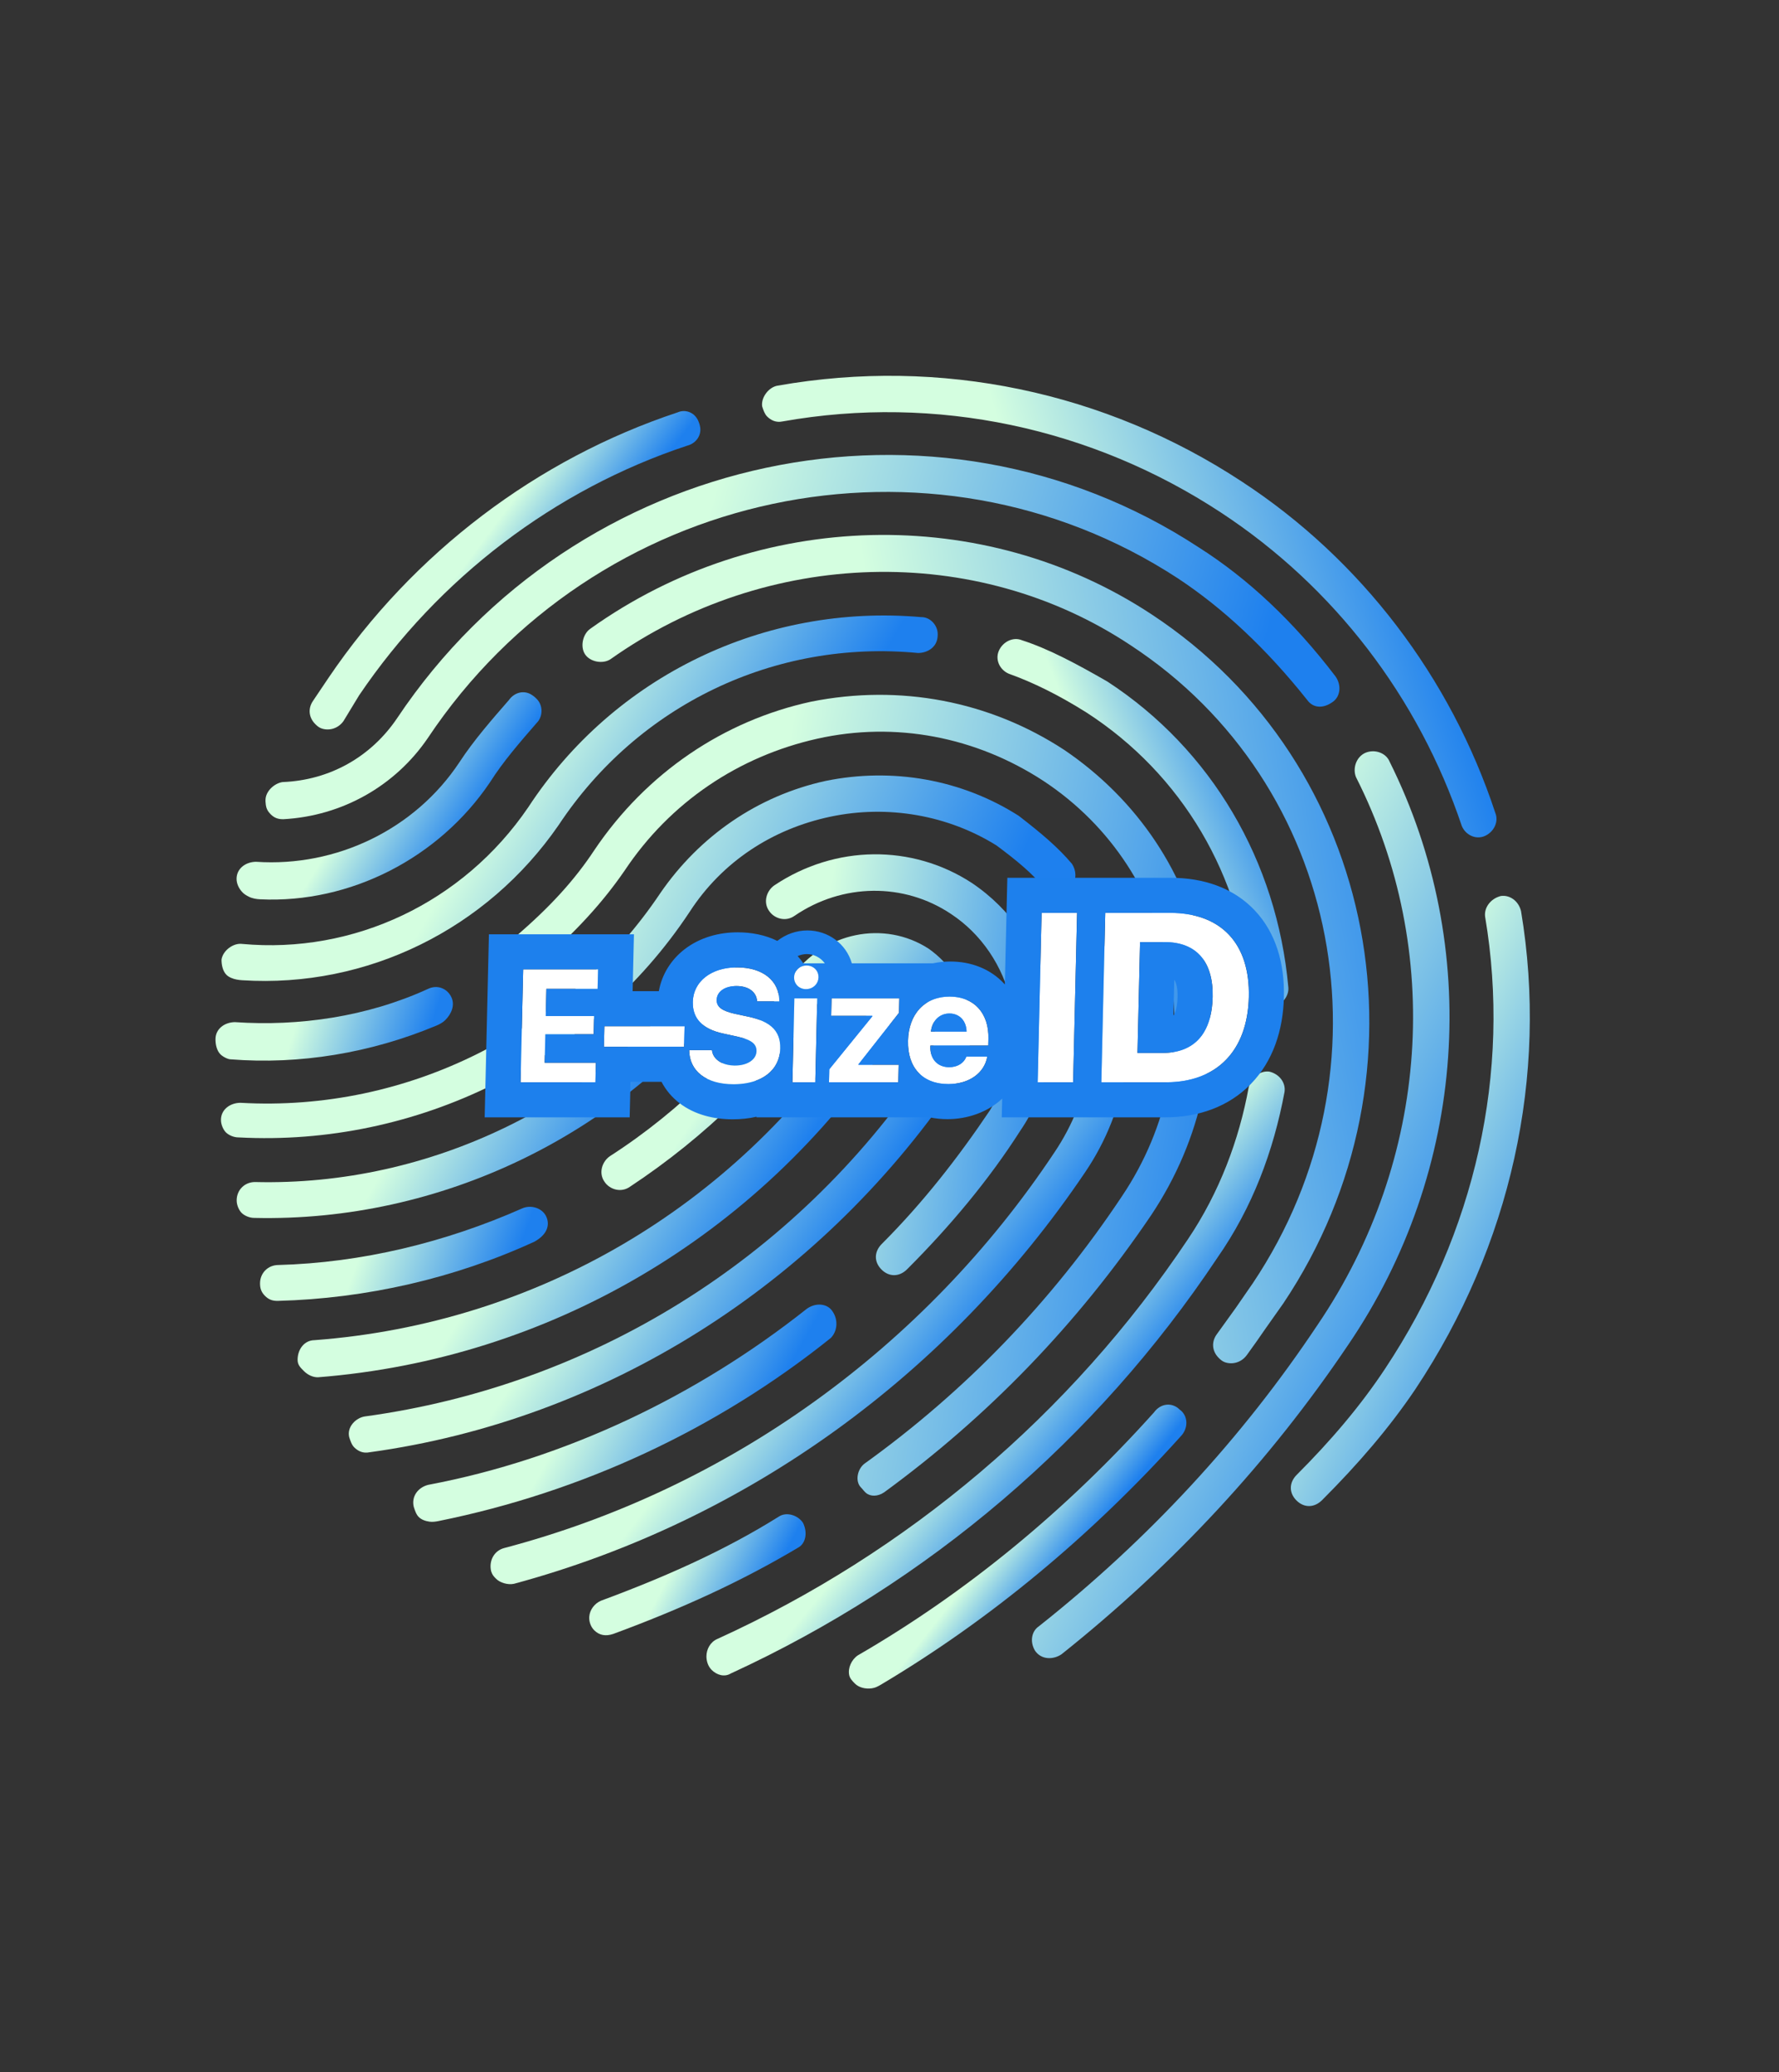
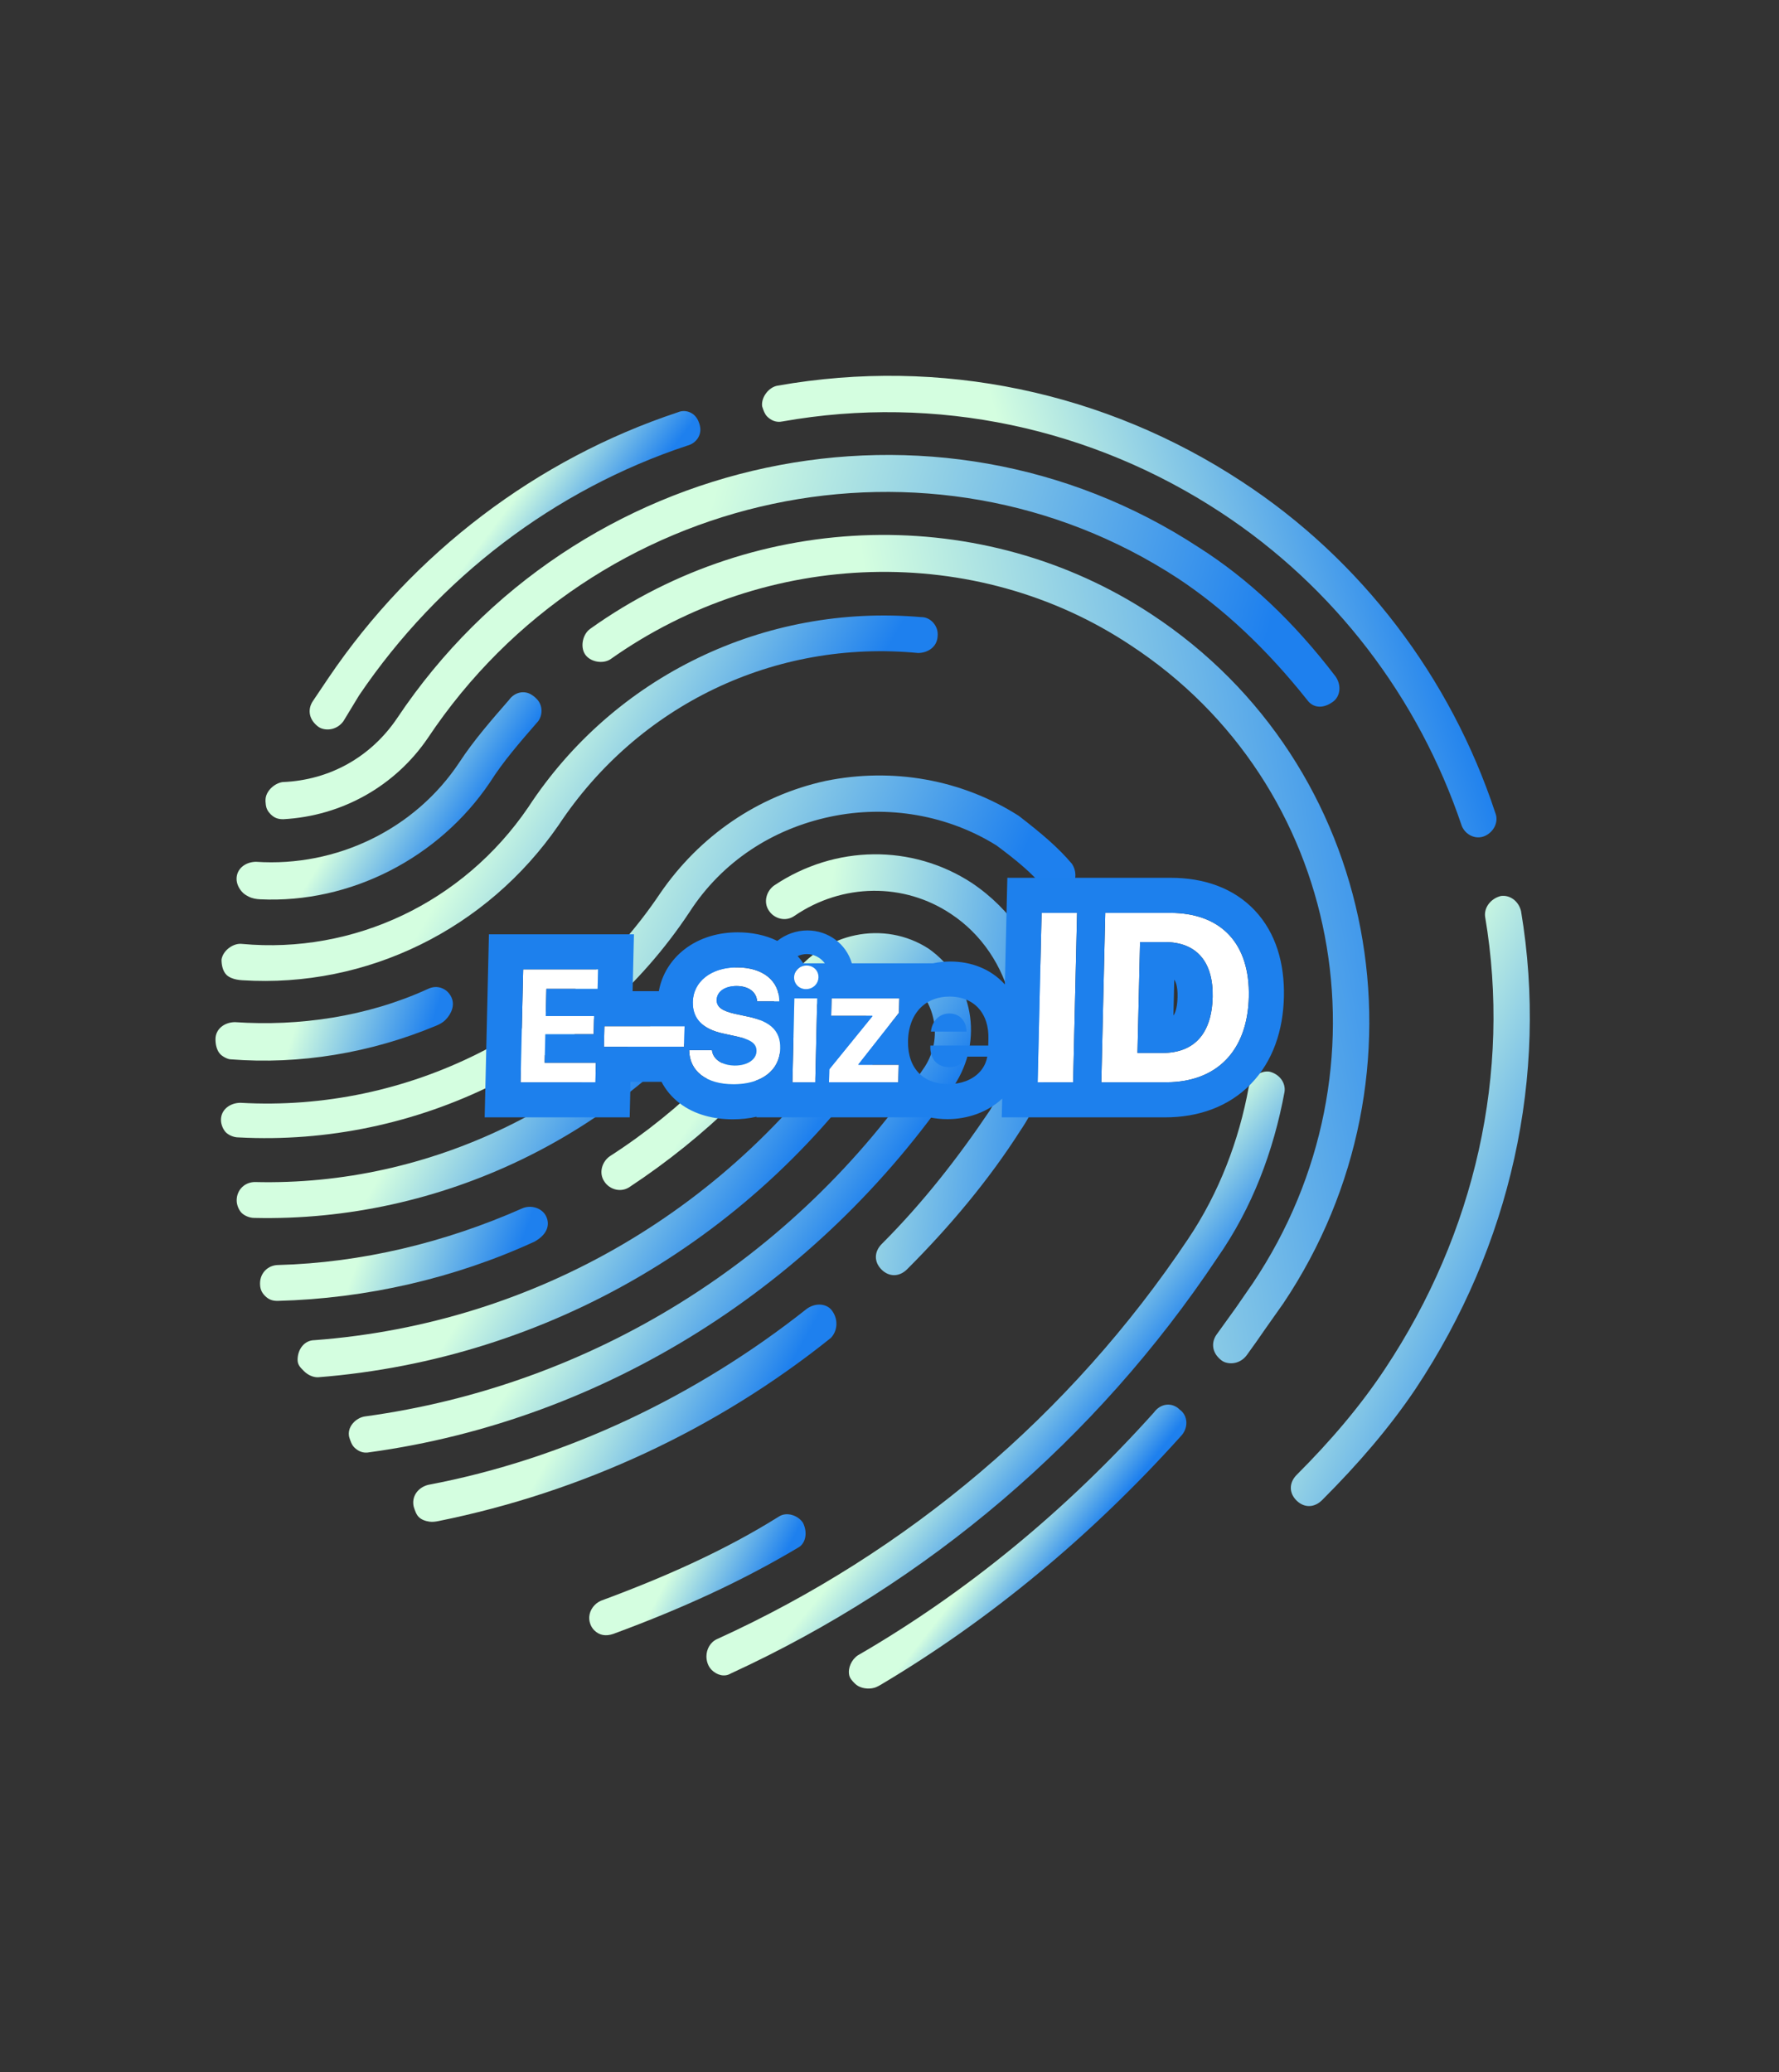
<svg xmlns="http://www.w3.org/2000/svg" width="710" height="827" viewBox="0 0 710 827" fill="none">
  <rect x="0" y="0" width="710" height="827" fill="#333333" stroke="none" />
  <path d="M306.166 166.242C306.166 166.242 306.166 166.242 306.166 166.242C307.682 167.758 309.714 168.757 312.276 168.218C373.753 157.28 435.97 170.873 487.216 204.534C532.373 234.177 566.116 278.261 583.414 329.699C584.906 333.262 588.974 335.258 592.572 333.683C596.171 332.108 598.262 327.993 596.77 324.43C578.991 270.439 543.24 223.308 495.542 192.165C441.253 156.493 375.466 142.432 310.399 153.923C306.844 154.47 303.746 158.537 304.159 162.093C304.166 162.148 304.178 162.203 304.196 162.256C304.679 163.76 305.172 165.248 306.165 166.243C306.166 166.243 306.166 166.243 306.166 166.242V166.242Z" fill="url(#paint0_linear_588_4619)" />
  <path d="M564.961 554.351C564.961 554.351 564.961 554.351 564.961 554.351C602.945 497.16 618.044 429.498 607.05 363.676C606.074 359.596 602.526 357.081 598.939 357.636C594.836 358.707 592.238 362.314 592.71 365.889C603.235 428.14 588.691 492.217 552.784 546.315C542.897 561.257 530.977 575.201 517.529 588.648C514.426 591.751 514.375 595.842 517.411 598.878C520.442 601.91 524.533 601.866 527.64 598.759C542.119 584.273 554.558 569.811 564.962 554.352C564.962 554.351 564.962 554.351 564.961 554.351V554.351Z" fill="url(#paint1_linear_588_4619)" />
  <path d="M143.318 277.54C175.046 230.646 221.47 195.341 274.333 177.858C277.855 176.939 279.894 173.777 279.46 170.648C279.313 169.596 278.97 168.566 278.5 167.613C276.999 164.57 273.521 163.244 270.399 164.609C214.458 183.153 164.943 220.535 131.132 270.521L124.89 279.794C122.807 282.885 123.279 286.46 125.807 288.988V288.988C126.48 289.661 127.201 290.309 128.087 290.656C131.035 291.811 134.81 290.972 137.068 287.837L143.318 277.54Z" fill="url(#paint2_linear_588_4619)" />
  <path d="M354.392 416.198C354.392 416.198 354.392 416.198 354.392 416.198C356.475 413.107 356.014 408.512 352.466 405.997C349.423 403.985 344.816 404.552 342.217 408.159C292.793 481.844 214.032 528.257 125.507 534.908C121.42 534.955 118.817 538.566 118.77 542.654C118.746 544.701 119.755 545.709 121.274 547.229C122.79 548.745 124.822 549.744 126.869 549.721C218.98 542.515 302.369 493.49 354.392 416.198C354.392 416.198 354.392 416.198 354.392 416.198V416.198Z" fill="url(#paint3_linear_588_4619)" />
  <path d="M218.102 485.777C216.61 482.214 212.026 480.734 208.428 482.309C177.596 495.958 144.269 504.015 111.025 504.911C106.937 504.959 103.831 508.065 103.783 512.153C103.76 514.2 104.252 515.724 105.771 517.244C107.287 518.76 108.815 519.256 110.862 519.232C146.151 518.308 181.521 510.231 213.388 495.547C218.019 492.94 219.594 489.341 218.102 485.778L218.102 485.777Z" fill="url(#paint4_linear_588_4619)" />
  <path d="M380.779 433.274C380.779 433.274 380.779 433.274 380.779 433.274C392.745 415.244 388.423 391.264 370.673 378.689C352.916 367.137 328.829 372.016 315.839 390.063C296.591 418.406 271.763 443.234 243.436 461.458C240.345 463.54 238.758 468.159 241.273 471.707C243.285 474.751 247.869 476.231 251.476 473.632C281.355 453.857 307.722 428.498 328.009 398.1C336.322 386.755 351.695 383.51 362.344 391.058C373.499 399.11 376.389 414.411 369.1 425.747C317.077 503.039 235.719 553.064 145.595 565.356C142.011 565.908 138.389 569.53 139.365 573.609C139.861 575.137 140.349 576.665 141.361 577.677C142.877 579.193 144.909 580.193 147.472 579.653C241.19 566.801 326.17 513.153 380.779 433.275C380.779 433.275 380.779 433.274 380.779 433.274V433.274Z" fill="url(#paint5_linear_588_4619)" />
  <path d="M292.787 393.907C292.788 393.907 292.788 393.907 292.788 393.906C294.485 391.388 294.494 387.871 293.071 385.287C292.432 384.125 291.35 383.241 290.083 382.846C287.226 381.955 283.76 382.72 281.645 384.835C239.078 440.545 171.717 473.533 101.696 471.791C97.609 471.839 94.502 474.945 94.455 479.033C94.431 481.08 95.431 483.112 96.443 484.124C97.455 485.135 99.487 486.135 101.534 486.112C175.642 487.805 247.618 453.227 292.786 393.908C292.787 393.908 292.787 393.907 292.787 393.907V393.907Z" fill="url(#paint6_linear_588_4619)" />
  <path d="M387.852 352.415C387.852 352.415 387.852 352.415 387.852 352.415C364.003 336.843 333.322 337.198 309.106 353.328C306.015 355.411 304.428 360.03 306.944 363.578C308.955 366.621 313.539 368.102 317.146 365.503C336.212 352.501 360.759 352.216 379.528 364.779C391.702 372.819 400.25 385.501 403.655 400.287C406.04 415.084 403.311 429.94 394.975 443.332C382.488 461.883 368.477 479.94 351.927 496.491C348.824 499.594 348.773 503.685 351.808 506.72C354.84 509.752 358.931 509.708 362.038 506.601C379.107 489.532 394.662 470.946 407.156 451.372C418.076 435.397 421.877 416.438 418.518 397.557C414.133 378.697 403.581 362.97 387.851 352.415C387.851 352.415 387.851 352.415 387.852 352.415V352.415Z" fill="url(#paint7_linear_588_4619)" />
  <path d="M332.187 523.31C332.188 523.309 332.188 523.309 332.187 523.308C330.175 520.265 325.581 519.805 321.974 522.404C278.116 557.167 225.675 582.315 170.849 592.664C166.746 593.735 164.147 597.343 165.123 601.422C165.619 602.949 166.108 604.477 167.119 605.489C168.206 606.575 169.824 607.13 171.406 607.35C172.611 607.517 173.832 607.348 175.026 607.107C232.263 595.537 286.096 570.503 331.548 534.052C334.139 531.469 334.706 526.862 332.187 523.311C332.187 523.31 332.187 523.31 332.187 523.31V523.31Z" fill="url(#paint8_linear_588_4619)" />
  <path d="M275.242 363.948C275.242 363.948 275.242 363.947 275.243 363.946C288.257 343.853 308.347 330.843 331.409 325.971C354.471 321.1 378.454 325.425 397.74 337.473C405.851 343.513 411.926 348.556 416.466 354.128C418.56 356.222 422.074 356.897 424.976 355.882C426.174 355.463 427.191 354.619 427.887 353.557C429.751 350.711 429.528 347.376 427.822 344.795C422.275 338.216 415.692 332.665 406.573 325.617C383.735 311.057 356.181 306.262 329.536 311.686C302.367 317.625 279.178 333.742 263.573 356.419C226.632 411.55 162.861 443.988 95.931 440.165C91.844 440.212 88.23 442.811 88.186 446.902C88.162 448.949 89.162 450.981 90.174 451.993C91.186 453.005 93.218 454.005 95.265 453.981C166.278 457.755 235.693 423.719 275.241 363.951C275.242 363.95 275.242 363.949 275.242 363.948V363.948Z" fill="url(#paint9_linear_588_4619)" />
-   <path d="M433.036 467.946C450.201 442.694 454.648 411.969 447.318 382.91C446.342 378.831 442.275 376.835 438.175 377.903C434.072 378.974 431.981 383.088 432.954 387.164C439.827 411.623 435.429 438.261 420.863 459.906C368.829 538.219 290.465 594.344 201.235 617.876C197.132 618.947 195.041 623.062 196.013 627.138C196.509 628.665 197.013 629.169 198.025 630.181C199.541 631.697 202.6 632.685 205.16 632.142C297.981 607.044 378.42 548.842 433.032 467.952L433.036 467.946Z" fill="url(#paint10_linear_588_4619)" />
  <path d="M180.262 398.281C180.262 398.281 180.262 398.28 180.262 398.28C178.769 394.717 174.702 392.721 170.588 394.812C146.431 405.827 119.289 409.723 93.746 407.972C89.659 408.019 86.045 410.618 86.001 414.709C85.977 416.757 86.461 419.304 87.977 420.82C88.989 421.832 91.021 422.832 92.044 422.817C119.448 424.993 147.901 420.344 174.082 409.391C175.397 408.841 176.681 408.172 177.692 407.167C180.248 404.628 181.51 401.263 180.262 398.282C180.262 398.282 180.262 398.281 180.262 398.281V398.281Z" fill="url(#paint11_linear_588_4619)" />
-   <path d="M352.822 595.67C352.823 595.67 352.823 595.67 352.823 595.669C394.074 565.537 429.777 528.826 459.427 485.026C479.718 454.624 487.292 418.748 480.537 384.067C474.298 348.861 453.682 318.937 424.77 299.333C394.831 279.742 359.121 272.998 323.765 280.052C288.91 287.614 257.995 308.425 237.185 339.34C229.376 351.188 219.539 362.04 205.596 373.96C203.009 376.547 202.442 381.154 204.454 384.198C206.97 387.745 211.577 387.186 214.668 385.103C229.647 372.148 240.519 360.26 249.359 347.38C267.572 320.072 294.879 301.86 326.147 294.853C357.415 287.846 389.549 294.118 416.445 311.697C471.237 347.872 485.212 421.841 447.752 477.493C419.656 519.74 384.985 555.42 345.287 583.999C342.195 586.082 341.112 591.205 343.64 593.733V593.733C344.312 594.405 344.846 595.218 345.565 595.838C347.335 597.365 350.246 597.4 352.822 595.67C352.822 595.67 352.822 595.67 352.822 595.67V595.67Z" fill="url(#paint12_linear_588_4619)" />
  <path d="M320.471 607.802C320.471 607.802 320.471 607.802 320.471 607.802C318.459 604.759 313.876 603.278 310.785 605.361C289.155 618.903 265.514 629.402 239.844 638.905C237.221 640.053 235.399 642.55 235.182 645.199C235.018 647.187 235.74 649.284 237.15 650.694V650.694C239.171 652.714 241.726 653.198 244.801 652.138C272.014 642.108 296.171 631.094 318.825 617.536C321.4 615.976 322.471 611.873 320.471 607.802C320.471 607.802 320.471 607.802 320.471 607.802V607.802Z" fill="url(#paint13_linear_588_4619)" />
  <path d="M512.654 435.836C512.654 435.836 512.654 435.836 512.654 435.836C513.205 432.252 510.693 428.701 506.614 427.725C503.042 427.257 499.432 429.852 498.361 433.955C494.537 454.961 486.625 476.016 474.138 494.566C427.31 564.64 362.257 619.589 286.189 654.213C283.518 655.382 281.956 658.226 281.937 661.072C281.923 663.034 282.612 665.119 283.999 666.507V666.507C286.019 668.527 289.078 669.515 291.65 667.951C370.292 631.762 437.418 574.746 485.806 502.097C499.844 481.996 508.287 459.402 512.654 435.836C512.654 435.836 512.654 435.836 512.654 435.836V435.836Z" fill="url(#paint14_linear_588_4619)" />
-   <path d="M441.958 272.033C441.957 272.032 441.955 272.03 441.954 272.03C429.764 265.014 418.587 259.01 407.893 255.554C404.33 254.062 400.215 256.153 398.64 259.752C397.065 263.351 399.061 267.418 402.624 268.91C412.299 272.378 422.465 277.371 433.632 284.403C471.691 309.011 495.759 349.633 499.316 395.607C499.292 397.654 500.3 398.663 501.312 399.674C502.425 400.787 503.816 401.622 505.491 401.774C506.778 401.89 508.106 401.737 509.331 401.323C512.431 400.275 514.553 396.895 514.16 393.905C509.634 343.846 483.568 299.16 441.961 272.035C441.96 272.035 441.959 272.034 441.958 272.033V272.033Z" fill="url(#paint15_linear_588_4619)" />
  <path d="M222.984 329.274C222.984 329.274 222.984 329.275 222.984 329.274C254.726 281.358 309.223 255.163 366.421 260.637C370.023 260.595 373.257 258.573 374.005 255.295C374.213 254.382 374.292 253.43 374.207 252.498C373.921 249.337 371.17 246.264 367.608 246.309C305.296 240.897 245.146 269.715 210.792 322.259C184.787 360.392 141.092 380.84 96.661 376.755C93.09 376.287 88.959 379.402 88.408 382.985C88.384 385.032 88.868 387.58 90.384 389.096C90.905 389.617 91.563 390.001 92.287 390.318C93.687 390.929 95.223 391.16 96.748 391.256C146.495 394.391 194.303 370.898 222.983 329.274C222.983 329.274 222.984 329.274 222.984 329.274V329.274Z" fill="url(#paint16_linear_588_4619)" />
  <path d="M195.576 312.212C195.576 312.212 195.576 312.212 195.576 312.211C200.786 303.97 207.523 296.225 214.257 288.476C216.498 286.234 216.842 282.096 214.585 279.396C213.868 278.539 212.991 277.803 212.036 277.222C209.103 275.439 205.356 276.284 203.114 279.404C196.377 287.149 189.127 295.414 183.401 304.172C165.709 330.96 134.342 346.152 102.16 343.969C98.073 344.016 94.459 346.615 94.415 350.706C94.391 352.753 95.391 354.785 96.907 356.301C97.471 356.866 98.353 357.426 99.289 357.897C100.698 358.607 102.278 358.872 103.855 358.946C139.819 360.651 175.212 342.462 195.575 312.212C195.575 312.212 195.575 312.212 195.576 312.212V312.212Z" fill="url(#paint17_linear_588_4619)" />
  <path d="M500.011 512.161C500.011 512.161 500.01 512.161 500.009 512.161C497.927 515.252 495.332 518.862 493.249 521.953C490.65 525.56 488.055 529.171 485.456 532.778C483.373 535.869 483.846 539.444 486.373 541.972V541.972C487.046 542.644 487.767 543.293 488.654 543.64C491.601 544.794 495.376 543.956 497.635 540.821C500.233 537.214 502.829 533.603 504.912 530.512C507.51 526.905 509.59 523.81 512.189 520.203C573.579 428.488 550.472 305.031 459.651 245.245C392.676 201.029 302.672 203.098 235.654 250.911C232.563 252.994 231.48 258.117 233.492 261.16C235.504 264.204 240.603 265.168 243.694 263.085C306.067 218.903 389.432 216.403 451.328 257.61C535.556 312.872 557.243 426.629 500.013 512.161C500.013 512.162 500.012 512.162 500.011 512.161V512.161Z" fill="url(#paint18_linear_588_4619)" />
  <path d="M470.794 562.601C470.794 562.601 470.794 562.601 470.793 562.601C467.762 559.569 463.151 560.133 460.556 563.743C425.333 603.006 385.59 635.678 342.351 660.718C339.834 662.414 338.314 665.792 338.923 668.631C339.201 669.929 340.157 670.936 341.096 671.874L341.201 671.979C342.806 673.585 345.395 674.212 347.937 673.87C349.254 673.693 350.456 673.074 351.598 672.394C395.202 646.461 435.398 613.111 471.187 573.334C474.283 570.231 474.342 565.117 470.794 562.601C470.794 562.601 470.794 562.601 470.794 562.601V562.601Z" fill="url(#paint19_linear_588_4619)" />
  <path d="M170.728 294.605C170.728 294.605 170.728 294.605 170.728 294.605C237.331 194.652 371.604 166.507 470.042 230.806C488.308 242.866 505.505 259.024 521.628 279.289C524.144 282.837 528.235 282.793 531.842 280.194C534.934 278.111 535.501 273.504 532.985 269.957C516.366 248.164 498.159 230.996 478.366 218.441C373.336 149.615 229.83 179.912 158.551 286.569C148.147 302.028 131.676 311.42 112.752 312.153C109.639 312.632 106.497 315.429 106.033 318.497C105.893 319.423 105.966 320.374 106.096 321.302C106.29 322.684 106.852 323.838 108.003 324.99C109.519 326.506 111.047 327.001 113.094 326.978C136.624 325.678 157.729 313.675 170.729 294.606C170.729 294.606 170.729 294.605 170.728 294.605V294.605Z" fill="url(#paint20_linear_588_4619)" />
-   <path d="M554.572 303.957C554.573 303.958 554.573 303.957 554.573 303.956C553.08 300.394 548.498 298.914 544.9 300.49C541.301 302.065 539.714 306.684 541.206 310.247C576.192 379.372 570.623 462.773 525.89 528.731C495.711 574.07 458.433 614.38 414.572 649.145C411.652 651.112 410.985 655.333 413.041 658.785C413.284 659.192 413.599 659.551 413.934 659.887V659.887C416.462 662.414 420.55 662.367 423.644 660.288C468.538 624.489 506.852 583.144 538.066 536.771C585.401 467.205 591.544 378.175 554.571 303.959C554.57 303.958 554.571 303.957 554.572 303.957V303.957Z" fill="url(#paint21_linear_588_4619)" />
  <path d="M237.813 424.17H217.376L217.64 412.798H236.921L237.09 405.55H217.809L218.061 394.678H238.499L238.68 386.899H208.805L207.757 431.981H237.632L237.813 424.17Z" fill="white" />
  <path d="M273.024 417.797L273.214 409.612H241.214L241.024 417.797H273.024Z" fill="white" />
  <path d="M275.055 419.14C275.14 427.607 281.926 432.762 292.77 432.762C303.957 432.762 311.18 427.232 311.383 418.484C311.543 411.611 307.695 407.737 298.709 405.8L293.267 404.644C288.107 403.457 285.956 401.895 286.021 399.114C286.098 395.772 289.275 393.553 293.931 393.553C298.65 393.553 301.94 395.865 302.164 399.677H311.008C311.041 391.523 304.573 386.118 294.073 386.118C284.01 386.118 276.695 391.616 276.502 399.927C276.349 406.519 280.344 410.736 288.616 412.517L294.461 413.798C299.87 415.016 301.988 416.641 301.92 419.578C301.843 422.889 298.35 425.295 293.319 425.295C288.319 425.295 284.5 422.858 284.149 419.14H275.055Z" fill="white" />
  <path d="M316.257 431.981H325.382L326.16 398.49H317.035L316.257 431.981ZM321.683 394.803C324.433 394.803 326.607 392.71 326.668 390.086C326.73 387.43 324.653 385.368 321.903 385.368C319.153 385.368 316.98 387.43 316.918 390.086C316.857 392.71 318.933 394.803 321.683 394.803Z" fill="white" />
  <path d="M330.851 431.981H358.507L358.67 424.982H342.607L342.611 424.826L358.776 404.269L358.91 398.49H331.879L331.717 405.456H348.155L348.15 405.644L330.971 426.794L330.851 431.981Z" fill="white" />
-   <path d="M378.895 404.519C382.958 404.519 385.671 407.456 385.759 411.736H371.54C371.95 407.55 374.895 404.519 378.895 404.519ZM385.651 421.733C384.748 424.295 382.147 425.951 378.803 425.951C374.147 425.951 371.192 422.671 371.303 417.891L371.316 417.328H394.41L394.475 414.548C394.711 404.363 388.708 397.771 378.958 397.771C369.052 397.771 362.641 404.707 362.392 415.391C362.143 426.107 368.178 432.699 378.49 432.699C386.771 432.699 392.874 428.294 394.026 421.733H385.651Z" fill="white" />
  <path d="M428.288 431.981L429.86 364.358H415.704L414.132 431.981H428.288Z" fill="white" />
  <path d="M441.11 364.358L439.538 431.981H465.366C485.663 431.981 497.909 419.375 498.408 397.912C498.907 376.449 487.235 364.358 466.938 364.358H441.11ZM454.995 376.027H464.979C477.448 376.027 484.298 383.806 483.97 397.958C483.63 412.579 476.607 420.265 463.951 420.265H453.967L454.995 376.027Z" fill="white" />
  <path fill-rule="evenodd" clip-rule="evenodd" d="M251.636 431.793L251.306 445.977H193.431L195.13 372.903H253.005L252.477 395.615H262.937C264.16 388.86 267.85 383.045 273.161 378.925C279.309 374.155 286.936 372.122 294.398 372.122C299.859 372.122 305.343 373.14 310.218 375.542C313.579 372.905 317.801 371.372 322.228 371.372C330.453 371.372 337.722 376.661 339.964 384.493H372.366C374.619 384.013 376.938 383.775 379.283 383.775C387.435 383.775 395.234 386.617 400.866 392.733C400.924 392.797 400.982 392.86 401.04 392.924L402.029 350.362H467.263C480.204 350.362 492.182 354.279 500.756 363.351C509.273 372.362 512.716 384.645 512.408 397.912C512.1 411.172 508.092 423.509 499.254 432.617C490.317 441.828 478.148 445.977 465.041 445.977H399.806L399.98 438.502C394.135 443.987 385.988 446.695 378.165 446.695C375.757 446.695 373.368 446.463 371.045 445.977H301.931L301.937 445.725C298.816 446.44 295.612 446.758 292.445 446.758C284.976 446.758 277.319 444.999 271.196 440.306C268.131 437.957 265.716 435.067 264.013 431.793H251.636ZM237.813 424.17H217.376L217.64 412.798H236.921L237.09 405.55H217.809L218.061 394.678H238.499L238.68 386.899H208.805L207.757 431.981H237.632L237.813 424.17ZM241.214 409.612L241.024 417.797H273.024L273.214 409.612H241.214ZM316.257 431.981H325.382L326.16 398.49H317.035L316.257 431.981ZM318.146 386.993C317.778 387.399 317.48 387.868 317.27 388.382C317.055 388.908 316.932 389.481 316.918 390.086C316.904 390.683 317.001 391.253 317.191 391.776C317.378 392.289 317.653 392.758 318.003 393.166C318.864 394.171 320.172 394.803 321.683 394.803C322.738 394.803 323.708 394.495 324.507 393.968C325.316 393.432 325.95 392.672 326.316 391.776C326.531 391.253 326.654 390.683 326.668 390.086C326.682 389.481 326.585 388.908 326.395 388.382C325.749 386.598 324.027 385.368 321.903 385.368C321.664 385.368 321.43 385.384 321.202 385.414C319.98 385.574 318.911 386.149 318.146 386.993ZM320.61 384.493H329.192C327.506 382.195 324.795 380.807 322.009 380.807C320.755 380.807 319.504 381.088 318.343 381.606C319.173 382.519 319.93 383.484 320.61 384.493ZM277.455 405.144C278.242 406.913 279.517 408.403 281.284 409.612C282.175 410.221 283.191 410.76 284.333 411.226C285.201 411.581 286.141 411.894 287.155 412.166C287.626 412.292 288.113 412.409 288.615 412.517L294.461 413.798C295.269 413.98 296.004 414.171 296.67 414.375C296.678 414.377 296.686 414.38 296.695 414.382C296.88 414.439 297.059 414.497 297.233 414.556C297.441 414.625 297.64 414.697 297.833 414.77C300.259 415.689 301.501 416.853 301.831 418.484C301.9 418.827 301.929 419.191 301.92 419.578C301.843 422.889 298.35 425.295 293.318 425.295C293.193 425.295 293.068 425.293 292.944 425.29C292.522 425.28 292.109 425.252 291.707 425.207C291.684 425.205 291.662 425.202 291.639 425.2C290.824 425.105 290.051 424.94 289.334 424.712C288.421 424.422 287.598 424.028 286.89 423.545C286.622 423.361 286.37 423.164 286.135 422.955C286.125 422.946 286.114 422.936 286.103 422.926C284.991 421.921 284.29 420.634 284.149 419.14H275.055C275.059 419.5 275.075 419.854 275.102 420.201C275.17 421.055 275.309 421.871 275.517 422.649C276.595 426.677 279.518 429.66 283.866 431.305C284.338 431.484 284.827 431.646 285.332 431.793C287.52 432.429 290.014 432.762 292.77 432.762C292.895 432.762 293.02 432.761 293.145 432.76C296.61 432.721 299.685 432.146 302.277 431.105C307.543 428.989 310.817 424.95 311.32 419.578C311.353 419.219 311.374 418.855 311.383 418.484C311.425 416.68 311.191 415.083 310.66 413.673C309.512 410.621 306.973 408.447 302.838 406.956C302.566 406.858 302.287 406.763 302.001 406.671C300.992 406.345 299.895 406.056 298.709 405.8L293.267 404.644C292.304 404.423 291.446 404.188 290.687 403.935C290.677 403.931 290.667 403.928 290.657 403.925C289.903 403.672 289.248 403.4 288.688 403.105C288.555 403.035 288.428 402.964 288.306 402.891C287.957 402.685 287.651 402.466 287.386 402.235C286.637 401.582 286.21 400.825 286.071 399.927C286.03 399.668 286.014 399.398 286.021 399.115C286.052 397.758 286.594 396.587 287.538 395.673C288.915 394.342 291.148 393.559 293.9 393.554C293.91 393.554 293.921 393.554 293.931 393.554C294.597 393.554 295.234 393.6 295.839 393.689C295.9 393.698 295.962 393.708 296.023 393.718C297.181 393.909 298.213 394.264 299.086 394.766C299.821 395.188 300.442 395.714 300.931 396.334C300.939 396.344 300.946 396.353 300.954 396.363C301.664 397.276 302.088 398.391 302.164 399.677H311.008C311.009 399.434 311.004 399.193 310.993 398.955C310.986 398.799 310.977 398.644 310.965 398.49C310.861 397.124 310.564 395.844 310.089 394.665C309.376 392.897 308.26 391.355 306.785 390.086C305.779 389.221 304.607 388.482 303.282 387.885C303.223 387.859 303.164 387.833 303.104 387.807C302.889 387.713 302.669 387.622 302.446 387.536C300.08 386.618 297.276 386.121 294.104 386.118C294.094 386.118 294.083 386.118 294.073 386.118C285.874 386.118 279.499 389.768 277.314 395.615C276.906 396.708 276.644 397.878 276.544 399.115C276.522 399.382 276.508 399.653 276.502 399.927C276.457 401.874 276.773 403.613 277.455 405.144ZM331.717 405.457H348.155L348.15 405.644L330.971 426.795L330.851 431.981H358.507L358.669 424.983H342.607L342.611 424.826L358.776 404.269L358.91 398.49H331.879L331.717 405.457ZM362.882 410.986C362.875 411.02 362.868 411.054 362.861 411.087C362.586 412.441 362.428 413.879 362.392 415.391C362.377 416.053 362.386 416.699 362.418 417.328C362.427 417.517 362.439 417.705 362.453 417.891C362.542 419.095 362.72 420.237 362.982 421.313C363.306 422.64 363.759 423.866 364.334 424.983C364.465 425.238 364.603 425.488 364.748 425.732C366.208 428.201 368.317 430.075 370.992 431.254C371.046 431.278 371.101 431.301 371.155 431.325C371.592 431.511 372.044 431.679 372.51 431.828C374.297 432.401 376.297 432.699 378.49 432.699C378.542 432.699 378.594 432.699 378.646 432.699C381.129 432.682 383.414 432.268 385.424 431.518C385.59 431.456 385.755 431.391 385.917 431.325C388.839 430.126 391.141 428.195 392.573 425.732C392.846 425.263 393.087 424.775 393.295 424.269C393.624 423.467 393.871 422.62 394.026 421.733H385.651C385.61 421.849 385.566 421.963 385.518 422.076C384.736 423.913 383.044 425.234 380.832 425.732C380.196 425.876 379.516 425.951 378.803 425.951C378.751 425.951 378.699 425.951 378.647 425.95C378.001 425.94 377.388 425.865 376.813 425.732C375.069 425.329 373.668 424.383 372.715 423.031C371.991 422.005 371.526 420.744 371.364 419.309C371.312 418.853 371.292 418.38 371.303 417.891L371.316 417.328H394.41L394.474 414.548C394.5 413.442 394.452 412.378 394.334 411.361C394.317 411.212 394.298 411.064 394.278 410.917C394.123 409.797 393.881 408.735 393.556 407.737C393.02 406.087 392.258 404.611 391.29 403.332C389.931 401.536 388.166 400.131 386.05 399.182C384.023 398.273 381.674 397.783 379.052 397.771C379.021 397.771 378.989 397.771 378.958 397.771C376.758 397.771 374.73 398.113 372.904 398.763C372.538 398.893 372.181 399.035 371.831 399.189C369.686 400.138 367.854 401.54 366.391 403.332C366.145 403.634 365.909 403.946 365.684 404.269C364.886 405.415 364.223 406.696 363.705 408.097C363.368 409.01 363.092 409.974 362.882 410.986ZM371.868 410.014C371.776 410.329 371.701 410.653 371.642 410.986C371.599 411.232 371.565 411.482 371.54 411.736H385.759C385.727 410.208 385.361 408.85 384.718 407.737C383.561 405.733 381.507 404.519 378.895 404.519C378.864 404.519 378.832 404.519 378.801 404.52C376.14 404.551 373.955 405.929 372.687 408.094C372.344 408.68 372.068 409.324 371.868 410.014ZM428.288 431.981L429.86 364.358H415.704L414.132 431.981H428.288ZM491.878 419.933C495.932 414.328 498.199 406.896 498.408 397.912C498.649 387.537 496.046 379.352 491 373.664C485.607 367.585 477.423 364.358 466.938 364.358H441.11L439.538 431.981H465.366C477.167 431.981 486.247 427.719 491.878 419.933ZM453.967 420.265H463.951C464.525 420.265 465.088 420.249 465.64 420.218C466.442 420.172 467.22 420.092 467.973 419.979C473.508 419.151 477.684 416.526 480.381 412.192C482.614 408.603 483.833 403.843 483.969 397.959C484.119 391.535 482.789 386.425 480.126 382.758C477.585 379.26 473.83 377.076 468.988 376.323C468.24 376.206 467.465 376.124 466.666 376.076C466.115 376.043 465.553 376.027 464.979 376.027H454.995L453.967 420.265ZM468.314 405.313L468.646 391.046C468.976 391.452 470.08 393.196 469.969 397.959C469.85 403.08 468.644 404.912 468.314 405.313Z" fill="#1D80ED" />
  <defs>
    <linearGradient id="paint0_linear_588_4619" x1="238.674" y1="88.426" x2="504.277" y2="9.077" gradientUnits="userSpaceOnUse">
      <stop offset="0.469" stop-color="#D4FEE0" />
      <stop offset="1" stop-color="#1E80EE" />
    </linearGradient>
    <linearGradient id="paint1_linear_588_4619" x1="421.519" y1="483.25" x2="604.979" y2="569.99" gradientUnits="userSpaceOnUse">
      <stop offset="0.469" stop-color="#D4FEE0" />
      <stop offset="1" stop-color="#1E80EE" />
    </linearGradient>
    <linearGradient id="paint2_linear_588_4619" x1="115.43" y1="262.021" x2="174.212" y2="305.795" gradientUnits="userSpaceOnUse">
      <stop offset="0.469" stop-color="#D4FEE0" />
      <stop offset="1" stop-color="#1E80EE" />
    </linearGradient>
    <linearGradient id="paint3_linear_588_4619" x1="109.575" y1="513.018" x2="234.558" y2="592.748" gradientUnits="userSpaceOnUse">
      <stop offset="0.469" stop-color="#D4FEE0" />
      <stop offset="1" stop-color="#1E80EE" />
    </linearGradient>
    <linearGradient id="paint4_linear_588_4619" x1="90.964" y1="493.709" x2="194.604" y2="532.365" gradientUnits="userSpaceOnUse">
      <stop offset="0.469" stop-color="#D4FEE0" />
      <stop offset="1" stop-color="#1E80EE" />
    </linearGradient>
    <linearGradient id="paint5_linear_588_4619" x1="129.966" y1="540.354" x2="250.077" y2="622.585" gradientUnits="userSpaceOnUse">
      <stop offset="0.469" stop-color="#D4FEE0" />
      <stop offset="1" stop-color="#1E80EE" />
    </linearGradient>
    <linearGradient id="paint6_linear_588_4619" x1="82.947" y1="452.751" x2="208.417" y2="524.174" gradientUnits="userSpaceOnUse">
      <stop offset="0.469" stop-color="#D4FEE0" />
      <stop offset="1" stop-color="#1E80EE" />
    </linearGradient>
    <linearGradient id="paint7_linear_588_4619" x1="229.379" y1="372.671" x2="436.174" y2="404.757" gradientUnits="userSpaceOnUse">
      <stop offset="0.469" stop-color="#D4FEE0" />
      <stop offset="1" stop-color="#1E80EE" />
    </linearGradient>
    <linearGradient id="paint8_linear_588_4619" x1="154.058" y1="577.479" x2="263.65" y2="638.342" gradientUnits="userSpaceOnUse">
      <stop offset="0.469" stop-color="#D4FEE0" />
      <stop offset="1" stop-color="#1E80EE" />
    </linearGradient>
    <linearGradient id="paint9_linear_588_4619" x1="62.459" y1="397.376" x2="329.4" y2="516.917" gradientUnits="userSpaceOnUse">
      <stop offset="0.469" stop-color="#D4FEE0" />
      <stop offset="1" stop-color="#1E80EE" />
    </linearGradient>
    <linearGradient id="paint10_linear_588_4619" x1="192.14" y1="594.205" x2="288.116" y2="667.676" gradientUnits="userSpaceOnUse">
      <stop offset="0.469" stop-color="#D4FEE0" />
      <stop offset="1" stop-color="#1E80EE" />
    </linearGradient>
    <linearGradient id="paint11_linear_588_4619" x1="73.492" y1="399.35" x2="165.784" y2="429.201" gradientUnits="userSpaceOnUse">
      <stop offset="0.469" stop-color="#D4FEE0" />
      <stop offset="1" stop-color="#1E80EE" />
    </linearGradient>
    <linearGradient id="paint12_linear_588_4619" x1="116.753" y1="344.131" x2="506.754" y2="415.97" gradientUnits="userSpaceOnUse">
      <stop offset="0.469" stop-color="#D4FEE0" />
      <stop offset="1" stop-color="#1E80EE" />
    </linearGradient>
    <linearGradient id="paint13_linear_588_4619" x1="227.492" y1="633.397" x2="289.748" y2="665.77" gradientUnits="userSpaceOnUse">
      <stop offset="0.469" stop-color="#D4FEE0" />
      <stop offset="1" stop-color="#1E80EE" />
    </linearGradient>
    <linearGradient id="paint14_linear_588_4619" x1="277.768" y1="632.289" x2="345.922" y2="687.67" gradientUnits="userSpaceOnUse">
      <stop offset="0.469" stop-color="#D4FEE0" />
      <stop offset="1" stop-color="#1E80EE" />
    </linearGradient>
    <linearGradient id="paint15_linear_588_4619" x1="344.793" y1="238.738" x2="459.816" y2="192.022" gradientUnits="userSpaceOnUse">
      <stop offset="0.469" stop-color="#D4FEE0" />
      <stop offset="1" stop-color="#1E80EE" />
    </linearGradient>
    <linearGradient id="paint16_linear_588_4619" x1="74.749" y1="347.925" x2="243.518" y2="447.129" gradientUnits="userSpaceOnUse">
      <stop offset="0.469" stop-color="#D4FEE0" />
      <stop offset="1" stop-color="#1E80EE" />
    </linearGradient>
    <linearGradient id="paint17_linear_588_4619" x1="87.541" y1="335.176" x2="158.298" y2="378.722" gradientUnits="userSpaceOnUse">
      <stop offset="0.469" stop-color="#D4FEE0" />
      <stop offset="1" stop-color="#1E80EE" />
    </linearGradient>
    <linearGradient id="paint18_linear_588_4619" x1="143.211" y1="182.155" x2="548.316" y2="119.612" gradientUnits="userSpaceOnUse">
      <stop offset="0.469" stop-color="#D4FEE0" />
      <stop offset="1" stop-color="#1E80EE" />
    </linearGradient>
    <linearGradient id="paint19_linear_588_4619" x1="337.039" y1="653.371" x2="379.01" y2="686.226" gradientUnits="userSpaceOnUse">
      <stop offset="0.469" stop-color="#D4FEE0" />
      <stop offset="1" stop-color="#1E80EE" />
    </linearGradient>
    <linearGradient id="paint20_linear_588_4619" x1="60.688" y1="248.477" x2="472.409" y2="368.296" gradientUnits="userSpaceOnUse">
      <stop offset="0.469" stop-color="#D4FEE0" />
      <stop offset="1" stop-color="#1E80EE" />
    </linearGradient>
    <linearGradient id="paint21_linear_588_4619" x1="278.8" y1="494.71" x2="539.244" y2="624.502" gradientUnits="userSpaceOnUse">
      <stop offset="0.469" stop-color="#D4FEE0" />
      <stop offset="1" stop-color="#1E80EE" />
    </linearGradient>
  </defs>
</svg>